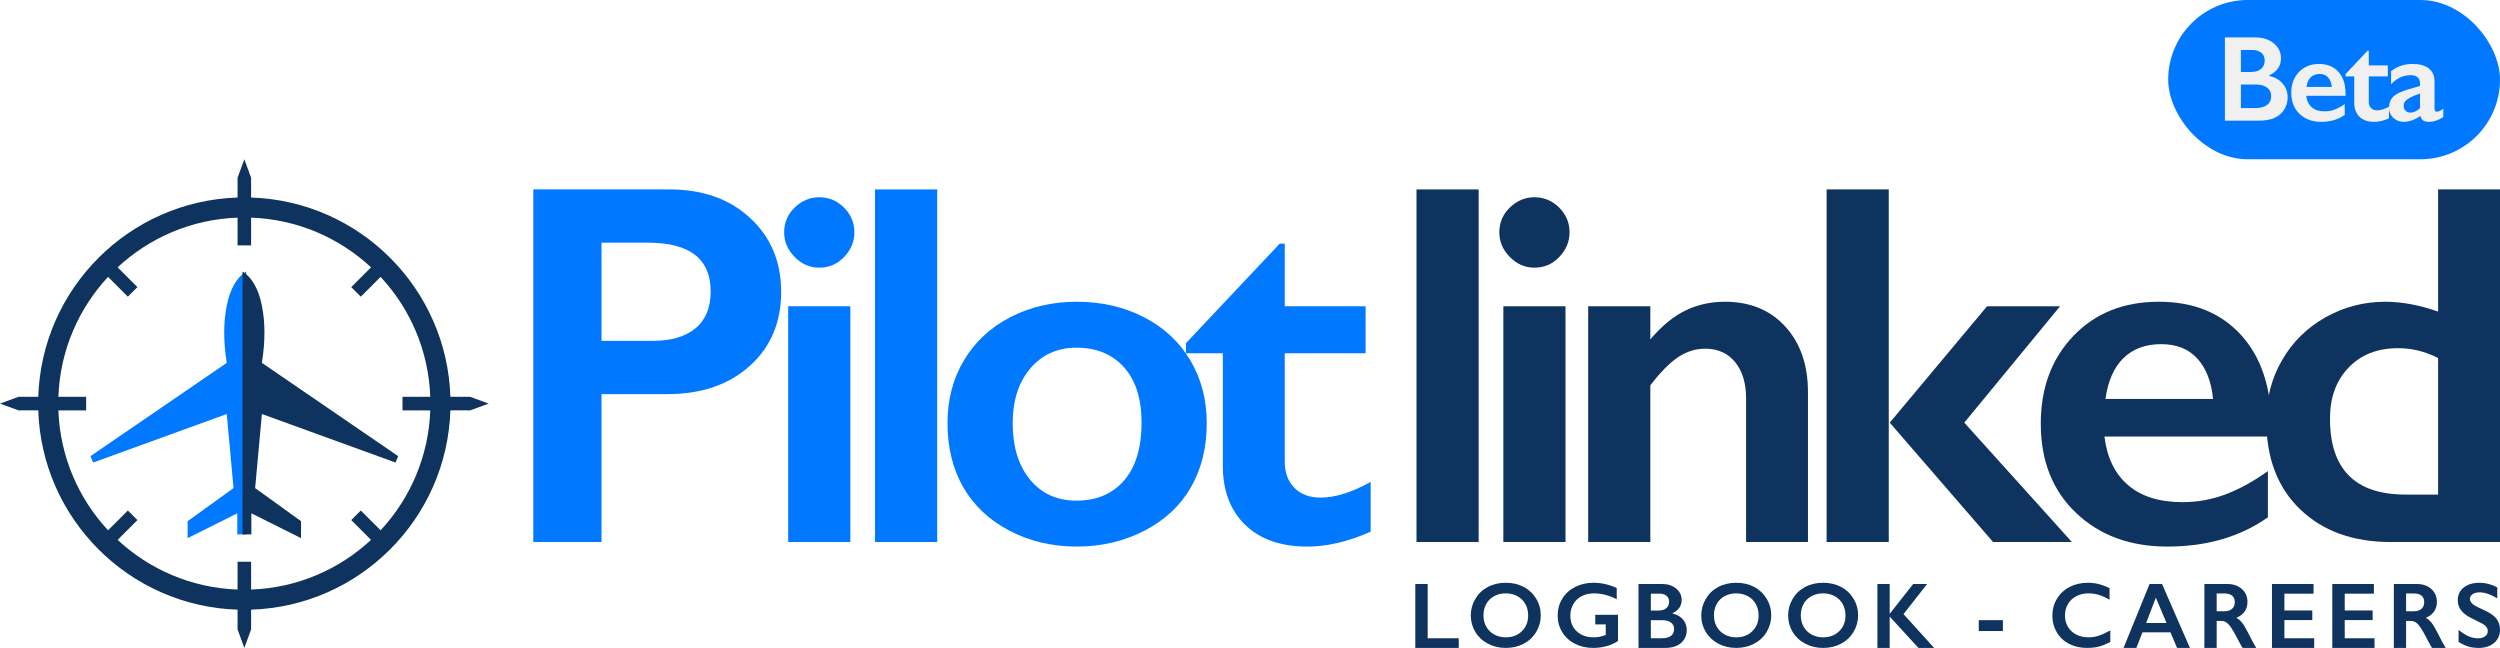
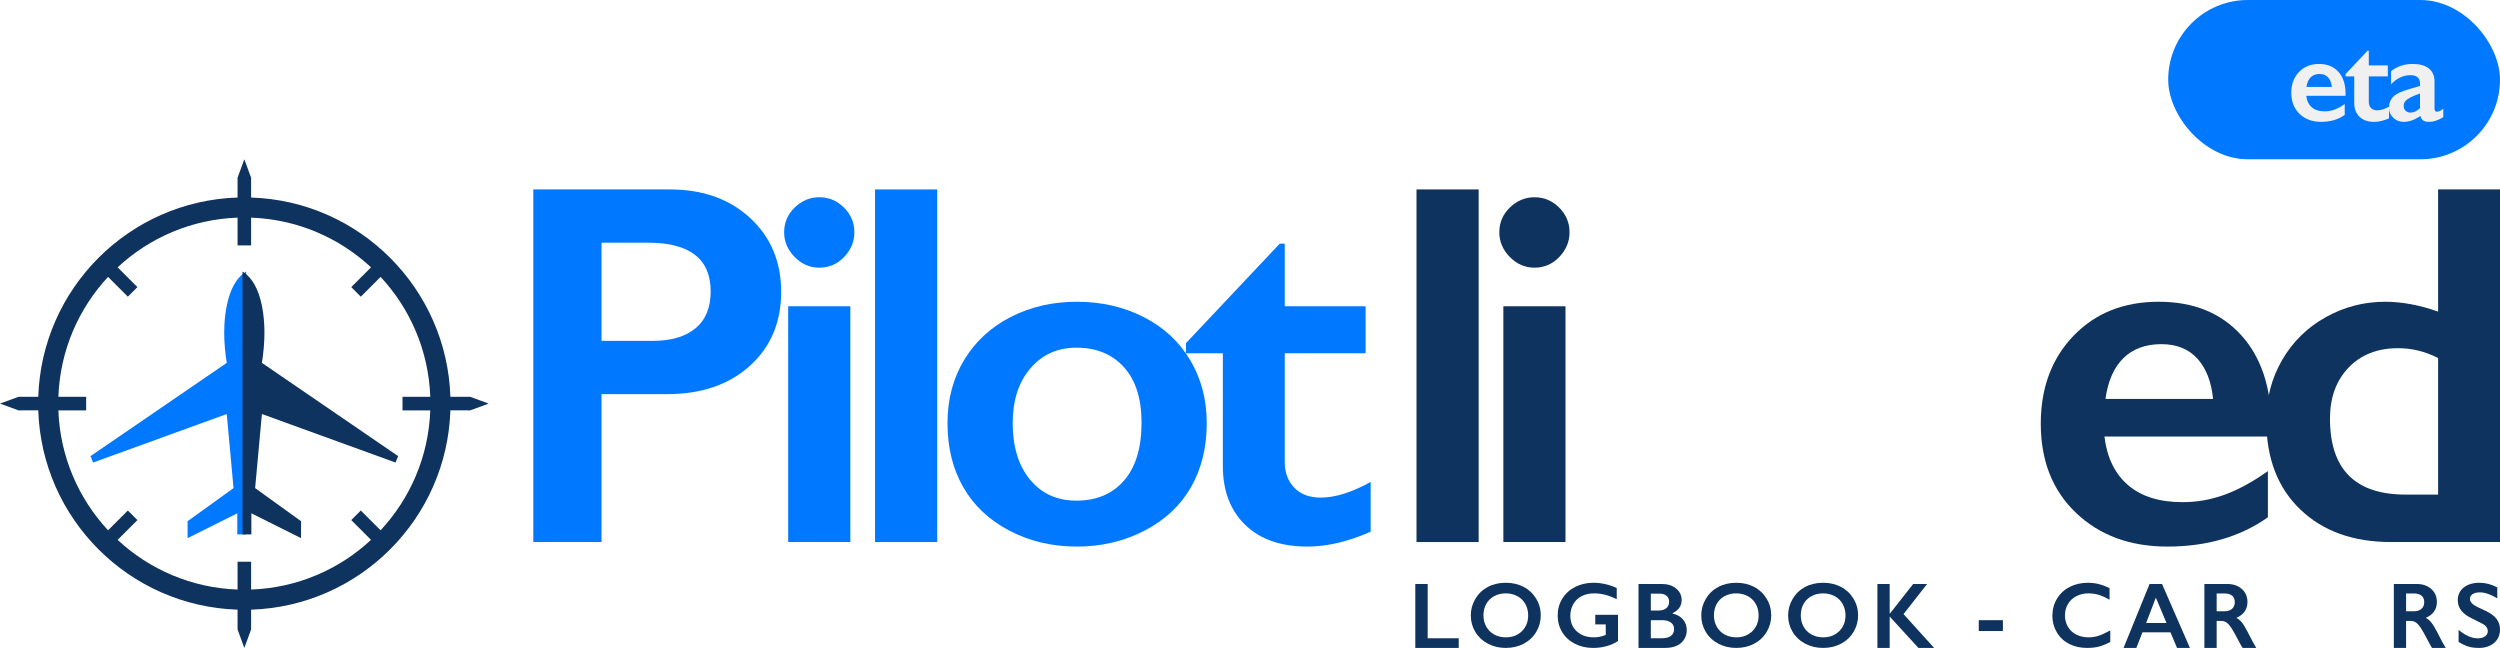
<svg xmlns="http://www.w3.org/2000/svg" xmlns:xlink="http://www.w3.org/1999/xlink" width="2072px" height="537px" viewBox="0 0 2072 537" version="1.1">
  <title>logo_pilotlinked_beta</title>
  <defs>
    <path d="M0,0 L2072,0 L2072,537 L0,537 L0,0 Z" id="path-1" />
  </defs>
  <g id="logo_pilotlinked_beta" stroke="none" fill="none" xlink:href="#path-1" fill-rule="evenodd" stroke-width="1">
    <g id="Group" transform="translate(0, 132)">
      <g id="Pilot" transform="translate(442, 25)" fill="#0078FF" fill-rule="nonzero">
        <path d="M113.08,0 C140.443,0 162.675,7.914 179.776,23.743 C196.878,39.571 205.429,59.967 205.429,84.93 C205.429,110.172 196.773,130.603 179.462,146.222 C162.151,161.841 139.326,169.651 110.986,169.651 L56.54,169.651 L56.54,292.235 L0,292.235 L0,0 L113.08,0 Z M99.05,125.512 C114.127,125.512 125.889,122.061 134.335,115.158 C142.781,108.254 147.004,98.039 147.004,84.512 C147.004,57.596 129.693,44.139 95.071,44.139 L56.54,44.139 L56.54,125.512 L99.05,125.512 Z" id="Shape" />
        <path d="M237.003,6.485 C244.96,6.485 251.801,9.344 257.525,15.061 C263.249,20.779 266.11,27.613 266.11,35.562 C266.11,43.232 263.283,50.031 257.629,55.958 C251.975,61.885 245.1,64.848 237.003,64.848 C229.185,64.848 222.379,61.885 216.586,55.958 C210.792,50.031 207.895,43.232 207.895,35.562 C207.895,27.473 210.827,20.605 216.69,14.957 C222.554,9.309 229.325,6.485 237.003,6.485 Z M262.76,96.854 L262.76,292.235 L211.246,292.235 L211.246,96.854 L262.76,96.854 Z" id="Shape" />
        <polygon id="Path" points="334.75 0 334.75 292.235 283.235 292.235 283.235 0" />
        <path d="M450.506,93.088 C470.888,93.088 489.386,97.342 505.999,105.849 C522.612,114.356 535.455,126.279 544.53,141.62 C553.604,156.96 558.141,174.323 558.141,193.707 C558.141,213.929 553.778,231.64 545.053,246.841 C536.328,262.042 523.484,274.035 506.522,282.821 C489.56,291.607 470.888,296 450.506,296 C429.984,296 411.346,291.607 394.594,282.821 C377.841,274.035 365.102,262.042 356.377,246.841 C347.652,231.64 343.289,213.929 343.289,193.707 C343.289,174.044 347.896,156.577 357.11,141.306 C366.324,126.035 379.167,114.181 395.641,105.744 C412.114,97.307 430.402,93.088 450.506,93.088 Z M397.316,193.707 C397.316,213.232 402.098,228.816 411.66,240.461 C421.223,252.106 434.032,257.928 450.087,257.928 C466.839,257.928 480.032,252.35 489.665,241.193 C499.297,230.036 504.114,214.068 504.114,193.289 C504.114,173.486 499.263,158.18 489.56,147.372 C479.857,136.564 466.7,131.16 450.087,131.16 C434.451,131.16 421.747,136.878 411.975,148.314 C402.202,159.749 397.316,174.881 397.316,193.707 Z" id="Shape" />
        <path d="M618.613,44.975 L622.801,44.975 L622.801,96.854 L689.812,96.854 L689.812,135.763 L622.801,135.763 L622.801,225.922 C622.801,234.708 625.454,241.82 630.759,247.259 C636.064,252.698 643.323,255.418 652.537,255.418 C664.543,255.418 678.364,251.094 694,242.448 L694,283.658 C675.433,291.886 657.982,296 641.648,296 C619.591,296 602.384,290.003 590.029,278.01 C577.674,266.016 571.497,249.77 571.497,229.269 L571.497,135.763 L540.923,135.763 L540.923,127.395 L618.613,44.975 Z" id="Path" />
      </g>
      <g id="linked" transform="translate(1174, 25)" fill="#0F335F" fill-rule="nonzero">
        <polygon id="Path" points="51.507 0 51.507 292.235 0 292.235 0 0" />
        <path d="M97.733,6.485 C105.69,6.485 112.529,9.344 118.252,15.061 C123.975,20.779 126.837,27.613 126.837,35.562 C126.837,43.232 124.01,50.031 118.357,55.958 C112.704,61.885 105.829,64.848 97.733,64.848 C89.916,64.848 83.112,61.885 77.319,55.958 C71.526,50.031 68.63,43.232 68.63,35.562 C68.63,27.473 71.561,20.605 77.423,14.957 C83.286,9.309 90.056,6.485 97.733,6.485 Z M123.487,96.854 L123.487,292.235 L71.98,292.235 L71.98,96.854 L123.487,96.854 Z" id="Shape" />
-         <path d="M255.558,93.088 C276.496,93.088 293.211,99.957 305.704,113.693 C318.197,127.43 324.443,145.525 324.443,167.977 L324.443,292.235 L273.146,292.235 L273.146,173.207 C273.146,160.516 270.11,150.475 264.038,143.084 C257.966,135.693 249.695,131.997 239.226,131.997 C231.27,131.997 223.802,134.333 216.823,139.005 C209.844,143.677 202.166,151.452 193.791,162.329 L193.791,292.235 L142.284,292.235 L142.284,96.854 L193.791,96.854 L193.791,124.257 C203.283,113.101 213.019,105.117 223,100.305 C232.98,95.494 243.833,93.088 255.558,93.088 Z" id="Path" />
-         <path d="M391.398,0 L391.398,292.235 L339.891,292.235 L339.891,0 L391.398,0 Z M533.356,96.854 L454.002,193.289 L543.197,292.235 L477.871,292.235 L392.235,193.289 L472.846,96.854 L533.356,96.854 Z" id="Shape" />
        <path d="M615.177,93.088 C643.931,93.088 666.684,102.293 683.434,120.701 C700.184,139.11 708.559,164.561 708.559,197.054 L708.559,204.794 L570.16,204.794 C572.254,222.227 578.78,235.649 589.737,245.063 C600.695,254.476 615.735,259.183 634.858,259.183 C647.142,259.183 658.971,257.056 670.348,252.803 C681.724,248.549 693.484,242.099 705.628,233.453 L705.628,271.734 C682.736,287.911 654.958,296 622.295,296 C591.447,296 566.252,286.726 546.71,268.178 C527.168,249.63 517.397,224.946 517.397,194.126 C517.397,164.421 526.435,140.155 544.511,121.329 C562.588,102.502 586.143,93.088 615.177,93.088 Z M660.193,173.625 C658.797,159.401 654.47,148.279 647.211,140.26 C639.953,132.241 629.973,128.232 617.27,128.232 C604.289,128.232 593.855,132.067 585.968,139.737 C578.082,147.407 573.092,158.703 570.998,173.625 L660.193,173.625 Z" id="Shape" />
        <path d="M846.702,101.247 L846.702,0 L898,0 L898,292.235 L807.549,292.235 C776.281,292.235 751.261,283.24 732.487,265.249 C713.712,247.259 704.325,222.715 704.325,191.616 C704.325,173.207 708.687,156.472 717.411,141.411 C726.135,126.349 738.14,114.53 753.424,105.953 C768.709,97.377 785.215,93.088 802.942,93.088 C816.622,93.088 831.208,95.808 846.702,101.247 Z M819.693,252.907 L846.702,252.907 L846.702,139.737 C836.094,134.298 825.067,131.579 813.621,131.579 C796.452,131.579 782.737,136.948 772.478,147.686 C762.218,158.424 757.088,172.51 757.088,189.942 C757.088,231.919 777.957,252.907 819.693,252.907 Z" id="Shape" />
      </g>
      <g id="LOGBOOK---CAREERS" transform="translate(1173, 351)" fill="#0F335F" fill-rule="nonzero">
        <polygon id="Path" points="10.253 1 10.253 45.995 36 45.995 36 54 0 54 0 1" />
        <path d="M75.038,0 C80.479,0 85.375,1.124 89.726,3.373 C94.076,5.621 97.543,8.862 100.126,13.095 C102.709,17.328 104,21.969 104,27.019 C104,31.943 102.74,36.509 100.22,40.717 C97.7,44.925 94.239,48.191 89.839,50.514 C85.438,52.838 80.479,54 74.962,54 C69.521,54 64.575,52.819 60.124,50.458 C55.673,48.096 52.206,44.849 49.724,40.717 C47.241,36.584 46,32.018 46,27.019 C46,22.195 47.241,17.661 49.724,13.415 C52.206,9.17 55.629,5.872 59.992,3.523 C64.355,1.174 69.371,0 75.038,0 Z M56.494,27.019 C56.494,30.511 57.284,33.651 58.864,36.44 C60.444,39.228 62.644,41.389 65.465,42.921 C68.286,44.454 71.477,45.22 75.038,45.22 C80.429,45.22 84.861,43.524 88.334,40.133 C91.807,36.741 93.543,32.37 93.543,27.019 C93.543,23.527 92.76,20.38 91.193,17.579 C89.625,14.778 87.419,12.611 84.573,11.079 C81.727,9.546 78.523,8.78 74.962,8.78 C71.402,8.78 68.198,9.553 65.352,11.098 C62.506,12.643 60.318,14.803 58.789,17.579 C57.259,20.355 56.494,23.502 56.494,27.019 Z" id="Shape" />
        <path d="M147.684,0 C154.155,0 160.576,1.445 166.947,4.334 L166.947,13.641 C160.576,10.401 154.305,8.78 148.135,8.78 C144.298,8.78 140.887,9.546 137.902,11.079 C134.917,12.611 132.604,14.816 130.961,17.692 C129.318,20.569 128.497,23.778 128.497,27.32 C128.497,32.696 130.284,37.024 133.858,40.302 C137.432,43.581 142.141,45.22 147.985,45.22 C149.59,45.22 151.126,45.082 152.594,44.805 C154.061,44.529 155.81,44.001 157.842,43.223 L157.842,34.48 L149.151,34.48 L149.151,26.529 L168,26.529 L168,48.234 C165.417,50.043 162.313,51.456 158.688,52.474 C155.064,53.491 151.296,54 147.383,54 C141.84,54 136.817,52.857 132.315,50.571 C127.813,48.285 124.302,45.082 121.781,40.962 C119.26,36.842 118,32.244 118,27.17 C118,22.02 119.273,17.359 121.819,13.189 C124.364,9.019 127.913,5.778 132.466,3.467 C137.018,1.156 142.091,0 147.684,0 Z" id="Path" />
        <path d="M204.357,1 C209.197,1 213.141,2.265 216.191,4.794 C219.241,7.323 220.766,10.485 220.766,14.278 C220.766,16.707 220.129,18.844 218.856,20.69 C217.583,22.536 215.737,24.003 213.318,25.091 L213.318,25.546 C216.997,26.381 219.865,28.031 221.919,30.497 C223.973,32.963 225,35.853 225,39.166 C225,42.1 224.25,44.724 222.75,47.038 C221.251,49.353 219.171,51.091 216.512,52.255 C213.853,53.418 210.721,54 207.117,54 L185,54 L185,1 L204.357,1 Z M201.635,23.004 C204.332,23.004 206.462,22.359 208.025,21.069 C209.587,19.78 210.369,17.984 210.369,15.682 C210.369,13.634 209.65,12.008 208.214,10.807 C206.777,9.606 204.887,9.005 202.543,9.005 L195.208,9.005 L195.208,23.004 L201.635,23.004 Z M204.017,45.995 C207.47,45.995 210.079,45.344 211.843,44.041 C213.607,42.739 214.49,40.823 214.49,38.293 C214.49,36.042 213.614,34.266 211.862,32.963 C210.11,31.661 207.76,31.009 204.811,31.009 L195.208,31.009 L195.208,45.995 L204.017,45.995 Z" id="Shape" />
        <path d="M266.038,0 C271.479,0 276.375,1.124 280.726,3.373 C285.076,5.621 288.543,8.862 291.126,13.095 C293.709,17.328 295,21.969 295,27.019 C295,31.943 293.74,36.509 291.22,40.717 C288.7,44.925 285.239,48.191 280.839,50.514 C276.438,52.838 271.479,54 265.962,54 C260.521,54 255.575,52.819 251.124,50.458 C246.673,48.096 243.206,44.849 240.724,40.717 C238.241,36.584 237,32.018 237,27.019 C237,22.195 238.241,17.661 240.724,13.415 C243.206,9.17 246.629,5.872 250.992,3.523 C255.355,1.174 260.371,0 266.038,0 Z M247.494,27.019 C247.494,30.511 248.284,33.651 249.864,36.44 C251.444,39.228 253.644,41.389 256.465,42.921 C259.286,44.454 262.477,45.22 266.038,45.22 C271.429,45.22 275.861,43.524 279.334,40.133 C282.807,36.741 284.543,32.37 284.543,27.019 C284.543,23.527 283.76,20.38 282.193,17.579 C280.625,14.778 278.419,12.611 275.573,11.079 C272.727,9.546 269.523,8.78 265.962,8.78 C262.402,8.78 259.198,9.553 256.352,11.098 C253.506,12.643 251.318,14.803 249.789,17.579 C248.259,20.355 247.494,23.502 247.494,27.019 Z" id="Shape" />
        <path d="M338.038,0 C343.479,0 348.375,1.124 352.726,3.373 C357.076,5.621 360.543,8.862 363.126,13.095 C365.709,17.328 367,21.969 367,27.019 C367,31.943 365.74,36.509 363.22,40.717 C360.7,44.925 357.239,48.191 352.839,50.514 C348.438,52.838 343.479,54 337.962,54 C332.521,54 327.575,52.819 323.124,50.458 C318.673,48.096 315.206,44.849 312.724,40.717 C310.241,36.584 309,32.018 309,27.019 C309,22.195 310.241,17.661 312.724,13.415 C315.206,9.17 318.629,5.872 322.992,3.523 C327.355,1.174 332.371,0 338.038,0 Z M319.494,27.019 C319.494,30.511 320.284,33.651 321.864,36.44 C323.444,39.228 325.644,41.389 328.465,42.921 C331.286,44.454 334.477,45.22 338.038,45.22 C343.429,45.22 347.861,43.524 351.334,40.133 C354.807,36.741 356.543,32.37 356.543,27.019 C356.543,23.527 355.76,20.38 354.193,17.579 C352.625,14.778 350.419,12.611 347.573,11.079 C344.727,9.546 341.523,8.78 337.962,8.78 C334.402,8.78 331.198,9.553 328.352,11.098 C325.506,12.643 323.318,14.803 321.789,17.579 C320.259,20.355 319.494,23.502 319.494,27.019 Z" id="Shape" />
        <polygon id="Path" points="393.16 1 393.16 25.47 393.386 25.47 412.653 1 424.205 1 404.637 25.963 430 54 416.98 54 393.16 27.974 393.16 54 383 54 383 1" />
        <polygon id="Path" points="487 31 487 40 467 40 467 31" />
        <path d="M557.495,0 C560.461,0 563.364,0.339 566.206,1.017 C569.047,1.696 572.112,2.851 575.402,4.484 L575.402,14.056 C572.187,12.197 569.215,10.853 566.486,10.024 C563.757,9.195 560.91,8.78 557.944,8.78 C554.231,8.78 550.879,9.553 547.888,11.098 C544.897,12.643 542.573,14.822 540.916,17.636 C539.259,20.449 538.43,23.577 538.43,27.019 C538.43,30.536 539.252,33.689 540.897,36.477 C542.542,39.266 544.86,41.42 547.85,42.94 C550.841,44.46 554.206,45.22 557.944,45.22 C560.81,45.22 563.545,44.805 566.15,43.976 C568.754,43.147 572.037,41.652 576,39.492 L576,49.064 C572.611,50.847 569.495,52.116 566.654,52.87 C563.813,53.623 560.498,54 556.71,54 C551.202,54 546.28,52.895 541.944,50.684 C537.607,48.473 534.199,45.289 531.72,41.131 C529.24,36.973 528,32.42 528,27.471 C528,22.17 529.277,17.41 531.832,13.189 C534.386,8.969 537.9,5.715 542.374,3.429 C546.847,1.143 551.888,0 557.495,0 Z" id="Path" />
        <path d="M618.899,1 L642,54 L631.329,54 L625.901,41.101 L602.65,41.101 L597.596,54 L587,54 L608.566,1 L618.899,1 Z M605.72,33.324 L622.606,33.324 L613.77,12.344 L605.72,33.324 Z" id="Shape" />
        <path d="M672.94,1 C677.885,1 681.914,2.378 685.026,5.135 C688.139,7.892 689.695,11.484 689.695,15.91 C689.695,18.92 688.923,21.544 687.38,23.782 C685.836,26.02 683.545,27.785 680.508,29.074 C682.19,29.985 683.683,31.224 684.989,32.792 C686.294,34.361 687.913,37.004 689.846,40.722 C693.059,47.146 695.444,51.572 697,54 L685.666,54 C684.888,52.837 683.834,50.978 682.504,48.423 C679.592,42.783 677.458,38.983 676.102,37.023 C674.747,35.062 673.442,33.671 672.187,32.849 C670.931,32.027 669.488,31.616 667.856,31.616 L664.166,31.616 L664.166,54 L654,54 L654,1 L672.94,1 Z M670.643,23.611 C673.304,23.611 675.393,22.941 676.912,21.601 C678.431,20.26 679.19,18.426 679.19,16.099 C679.19,13.671 678.437,11.857 676.931,10.655 C675.425,9.454 673.278,8.853 670.492,8.853 L664.166,8.853 L664.166,23.611 L670.643,23.611 Z" id="Shape" />
-         <polygon id="Path" points="744.466 1 744.466 9.005 720.305 9.005 720.305 22.928 743.435 22.928 743.435 30.933 720.305 30.933 720.305 45.995 745 45.995 745 54 710 54 710 1" />
-         <polygon id="Path" points="794.466 1 794.466 9.005 770.305 9.005 770.305 22.928 793.435 22.928 793.435 30.933 770.305 30.933 770.305 45.995 795 45.995 795 54 760 54 760 1" />
        <path d="M829.94,1 C834.885,1 838.914,2.378 842.026,5.135 C845.139,7.892 846.695,11.484 846.695,15.91 C846.695,18.92 845.923,21.544 844.38,23.782 C842.836,26.02 840.545,27.785 837.508,29.074 C839.19,29.985 840.683,31.224 841.989,32.792 C843.294,34.361 844.913,37.004 846.846,40.722 C850.059,47.146 852.444,51.572 854,54 L842.666,54 C841.888,52.837 840.834,50.978 839.504,48.423 C836.592,42.783 834.458,38.983 833.102,37.023 C831.747,35.062 830.442,33.671 829.187,32.849 C827.931,32.027 826.488,31.616 824.856,31.616 L821.166,31.616 L821.166,54 L811,54 L811,1 L829.94,1 Z M827.643,23.611 C830.304,23.611 832.393,22.941 833.912,21.601 C835.431,20.26 836.19,18.426 836.19,16.099 C836.19,13.671 835.437,11.857 833.931,10.655 C832.425,9.454 830.278,8.853 827.492,8.853 L821.166,8.853 L821.166,23.611 L827.643,23.611 Z" id="Shape" />
        <path d="M881.952,0 C887.07,0 892,1.281 896.742,3.844 L896.742,12.888 C891.297,9.597 886.468,7.951 882.253,7.951 C879.694,7.951 877.693,8.447 876.25,9.44 C874.807,10.432 874.086,11.757 874.086,13.415 C874.086,15.4 875.428,17.234 878.113,18.917 C878.866,19.419 881.763,20.826 886.806,23.137 C891.122,25.172 894.233,27.433 896.14,29.92 C898.047,32.408 899,35.397 899,38.889 C899,43.411 897.375,47.06 894.126,49.836 C890.877,52.612 886.668,54 881.5,54 C878.138,54 875.246,53.629 872.825,52.888 C870.404,52.147 867.688,50.872 864.677,49.064 L864.677,39.04 C870.297,43.712 875.591,46.049 880.559,46.049 C883.043,46.049 885.05,45.509 886.581,44.428 C888.111,43.348 888.876,41.916 888.876,40.133 C888.876,37.696 887.547,35.711 884.887,34.179 C882.679,32.973 879.832,31.528 876.344,29.845 C872.204,27.961 869.112,25.763 867.067,23.251 C865.022,20.738 864,17.824 864,14.508 C864,10.087 865.643,6.563 868.93,3.938 C872.217,1.313 876.557,0 881.952,0 Z" id="Path" />
      </g>
      <g transform="translate(202.5, 202.5) scale(-1, 1) translate(-202.5, -202.5)">
        <path d="M202.5,0 L208.111,15.302 L208.11,31.715 C298.023,34.615 370.384,106.977 373.285,196.889 L389.698,196.889 L405,202.5 L389.698,208.111 L373.285,208.11 C370.385,298.023 298.023,370.385 208.11,373.285 L208.111,389.698 L202.5,405 L196.889,389.698 L196.89,373.285 C106.977,370.385 34.615,298.023 31.715,208.11 L15.302,208.111 L-1.29421847e-12,202.5 L15.302,196.889 L31.715,196.889 C34.616,106.977 106.977,34.615 196.89,31.715 L196.889,15.302 L202.5,0 Z M208.111,48.387 L208.111,71.411 L196.889,71.411 L196.889,48.387 C158.536,49.759 123.751,65.136 97.494,89.559 L113.892,105.957 L105.957,113.892 L89.559,97.494 C65.136,123.751 49.759,158.536 48.387,196.889 L71.411,196.889 L71.411,208.111 L48.387,208.111 C49.759,246.464 65.136,281.249 89.559,307.505 L105.957,291.108 L113.892,299.043 L97.495,315.441 C123.751,339.864 158.536,355.241 196.889,356.613 L196.889,333.589 L208.111,333.589 L208.111,356.613 C246.464,355.241 281.249,339.864 307.505,315.441 L291.108,299.043 L299.043,291.108 L315.441,307.505 C339.864,281.249 355.241,246.464 356.613,208.111 L333.589,208.111 L333.589,196.889 L356.613,196.889 C355.241,158.536 339.864,123.751 315.441,97.494 L299.043,113.892 L291.108,105.957 L307.506,89.559 C281.249,65.136 246.464,49.759 208.111,48.387 Z" id="Combined-Shape" fill="#0F335F" />
        <path d="M330,93 C322.098,97.97 316.742,107.425 313.933,121.365 C311.125,135.305 311.125,151.098 313.933,168.745 L201,246.048 L203.184,251.347 L313.933,211.137 L319.549,272.543 L281.489,299.973 L281.489,314 L322.669,293.427 L322.669,310.883 L330,310.883 L330,93 Z" id="Path" fill="#0078FF" transform="translate(265.5, 203.5) scale(-1, 1) translate(-265.5, -203.5)" />
        <path d="M204,93 C196.098,97.97 190.742,107.425 187.933,121.365 C185.125,135.305 185.125,151.098 187.933,168.745 L75,246.048 L77.184,251.347 L187.933,211.137 L193.549,272.543 L155.489,299.973 L155.489,314 L196.669,293.427 L196.669,310.883 L204,310.883 L204,93 Z" id="Path" fill="#0F335F" />
      </g>
    </g>
    <g id="BetaBadge" transform="translate(1757, 0)">
      <rect id="Rectangle-2" fill="#0078FF" x="40" y="0" width="275" height="132" rx="66" />
      <g id="Beta." transform="translate(87, 31)" fill="#F0F0F0" fill-rule="nonzero">
-         <path d="M25.164,0 C31.456,0 36.583,1.646 40.548,4.939 C44.513,8.232 46.495,12.348 46.495,17.287 C46.495,20.448 45.668,23.23 44.013,25.634 C42.359,28.038 39.958,29.948 36.813,31.364 L36.813,31.956 C41.597,33.043 45.324,35.191 47.994,38.402 C50.665,41.612 52,45.374 52,49.688 C52,53.508 51.025,56.924 49.076,59.937 C47.126,62.95 44.423,65.213 40.966,66.728 C37.509,68.243 33.438,69 28.752,69 L0,69 L0,0 L25.164,0 Z M21.626,28.647 C25.132,28.647 27.9,27.807 29.932,26.128 C31.963,24.449 32.979,22.111 32.979,19.115 C32.979,16.447 32.045,14.332 30.178,12.768 C28.31,11.204 25.853,10.422 22.805,10.422 L13.27,10.422 L13.27,28.647 L21.626,28.647 Z M24.722,58.578 C29.211,58.578 32.602,57.73 34.896,56.035 C37.19,54.339 38.336,51.845 38.336,48.552 C38.336,45.621 37.198,43.308 34.921,41.612 C32.643,39.917 29.588,39.069 25.754,39.069 L13.27,39.069 L13.27,58.578 L24.722,58.578 Z" id="Shape" />
        <path d="M78.018,22 C84.786,22 90.142,24.177 94.085,28.532 C98.028,32.887 100,38.907 100,46.594 L100,48.425 L67.421,48.425 C67.913,52.548 69.45,55.724 72.029,57.951 C74.608,60.177 78.149,61.291 82.651,61.291 C85.542,61.291 88.327,60.788 91.005,59.781 C93.683,58.775 96.451,57.249 99.31,55.204 L99.31,64.26 C93.921,68.087 87.382,70 79.693,70 C72.432,70 66.501,67.806 61.9,63.419 C57.3,59.031 55,53.192 55,45.901 C55,38.874 57.128,33.134 61.383,28.68 C65.638,24.227 71.183,22 78.018,22 Z M88.614,41.052 C88.286,37.687 87.267,35.056 85.559,33.159 C83.85,31.262 81.501,30.313 78.51,30.313 C75.455,30.313 72.998,31.221 71.142,33.035 C69.285,34.849 68.111,37.522 67.618,41.052 L88.614,41.052 Z" id="Shape" />
        <path d="M118.271,11 L119.256,11 L119.256,23.193 L135.015,23.193 L135.015,32.338 L119.256,32.338 L119.256,53.529 C119.256,55.594 119.88,57.266 121.127,58.544 C122.375,59.822 124.082,60.462 126.249,60.462 C129.073,60.462 132.323,59.446 136,57.413 L136,67.099 C131.633,69.033 127.529,70 123.688,70 C118.501,70 114.454,68.591 111.549,65.772 C108.643,62.953 107.19,59.134 107.19,54.316 L107.19,32.338 L100,32.338 L100,30.372 L118.271,11 Z" id="Path" />
        <path d="M155.552,22 C161.448,22 165.951,23.262 169.062,25.786 C172.174,28.309 173.729,31.831 173.729,36.351 L173.729,58.965 C173.729,60.713 174.433,61.588 175.842,61.588 C176.431,61.588 177.258,61.332 178.323,60.821 C179.387,60.309 180.279,59.724 181,59.064 L181,66.091 C176.775,68.697 172.91,70 169.406,70 C167.245,70 165.582,69.637 164.42,68.911 C163.257,68.186 162.447,66.899 161.988,65.052 C157.37,68.351 152.736,70 148.085,70 C144.777,70 141.936,68.878 139.562,66.635 C137.187,64.392 136,61.703 136,58.569 C136,54.577 137.179,51.427 139.537,49.118 C141.895,46.808 146.022,44.796 151.917,43.08 L161.693,40.21 L161.693,38.082 C161.693,33.563 158.975,31.303 153.538,31.303 C150.754,31.303 147.987,31.946 145.236,33.233 C142.485,34.52 139.979,36.416 137.719,38.924 L137.719,27.988 C142.73,23.996 148.675,22 155.552,22 Z M148.183,56.738 C148.183,58.421 148.716,59.773 149.78,60.796 C150.844,61.819 152.163,62.33 153.735,62.33 C156.388,62.33 159.04,61.109 161.693,58.668 L161.693,46.495 C158.32,47.649 155.675,48.738 153.759,49.761 C151.843,50.784 150.435,51.823 149.534,52.878 C148.634,53.934 148.183,55.221 148.183,56.738 Z" id="Shape" />
      </g>
    </g>
  </g>
</svg>